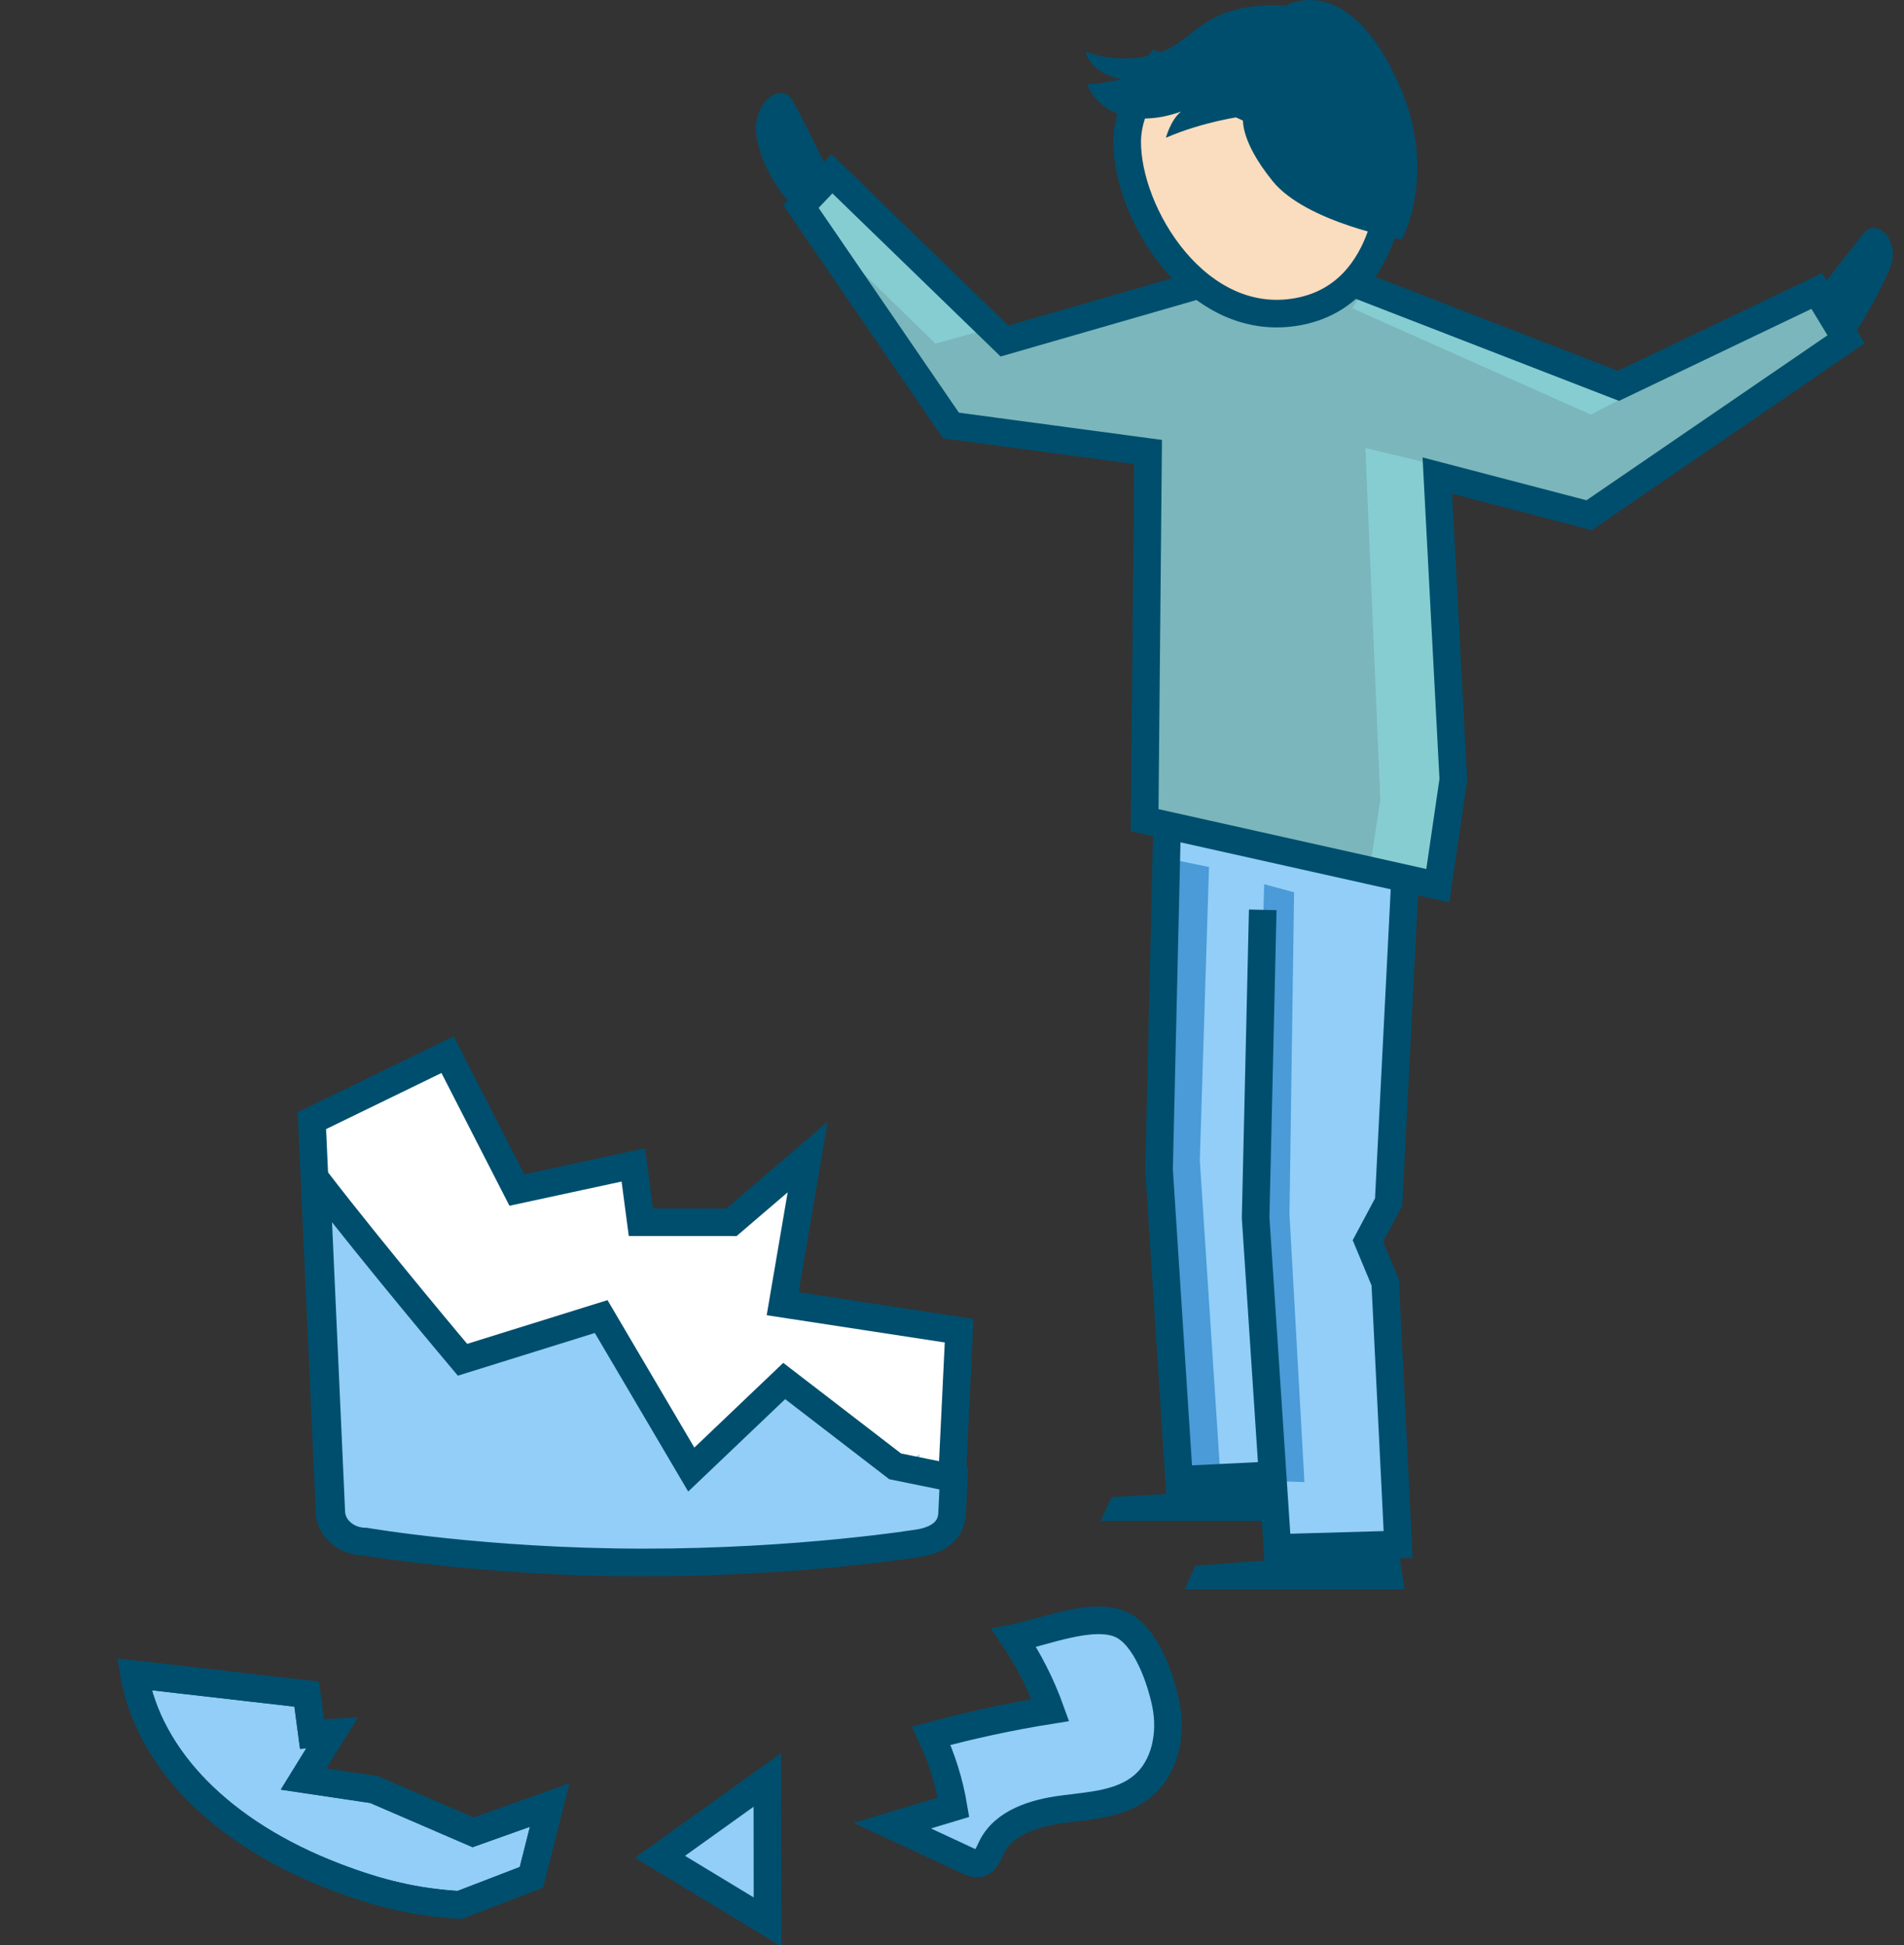
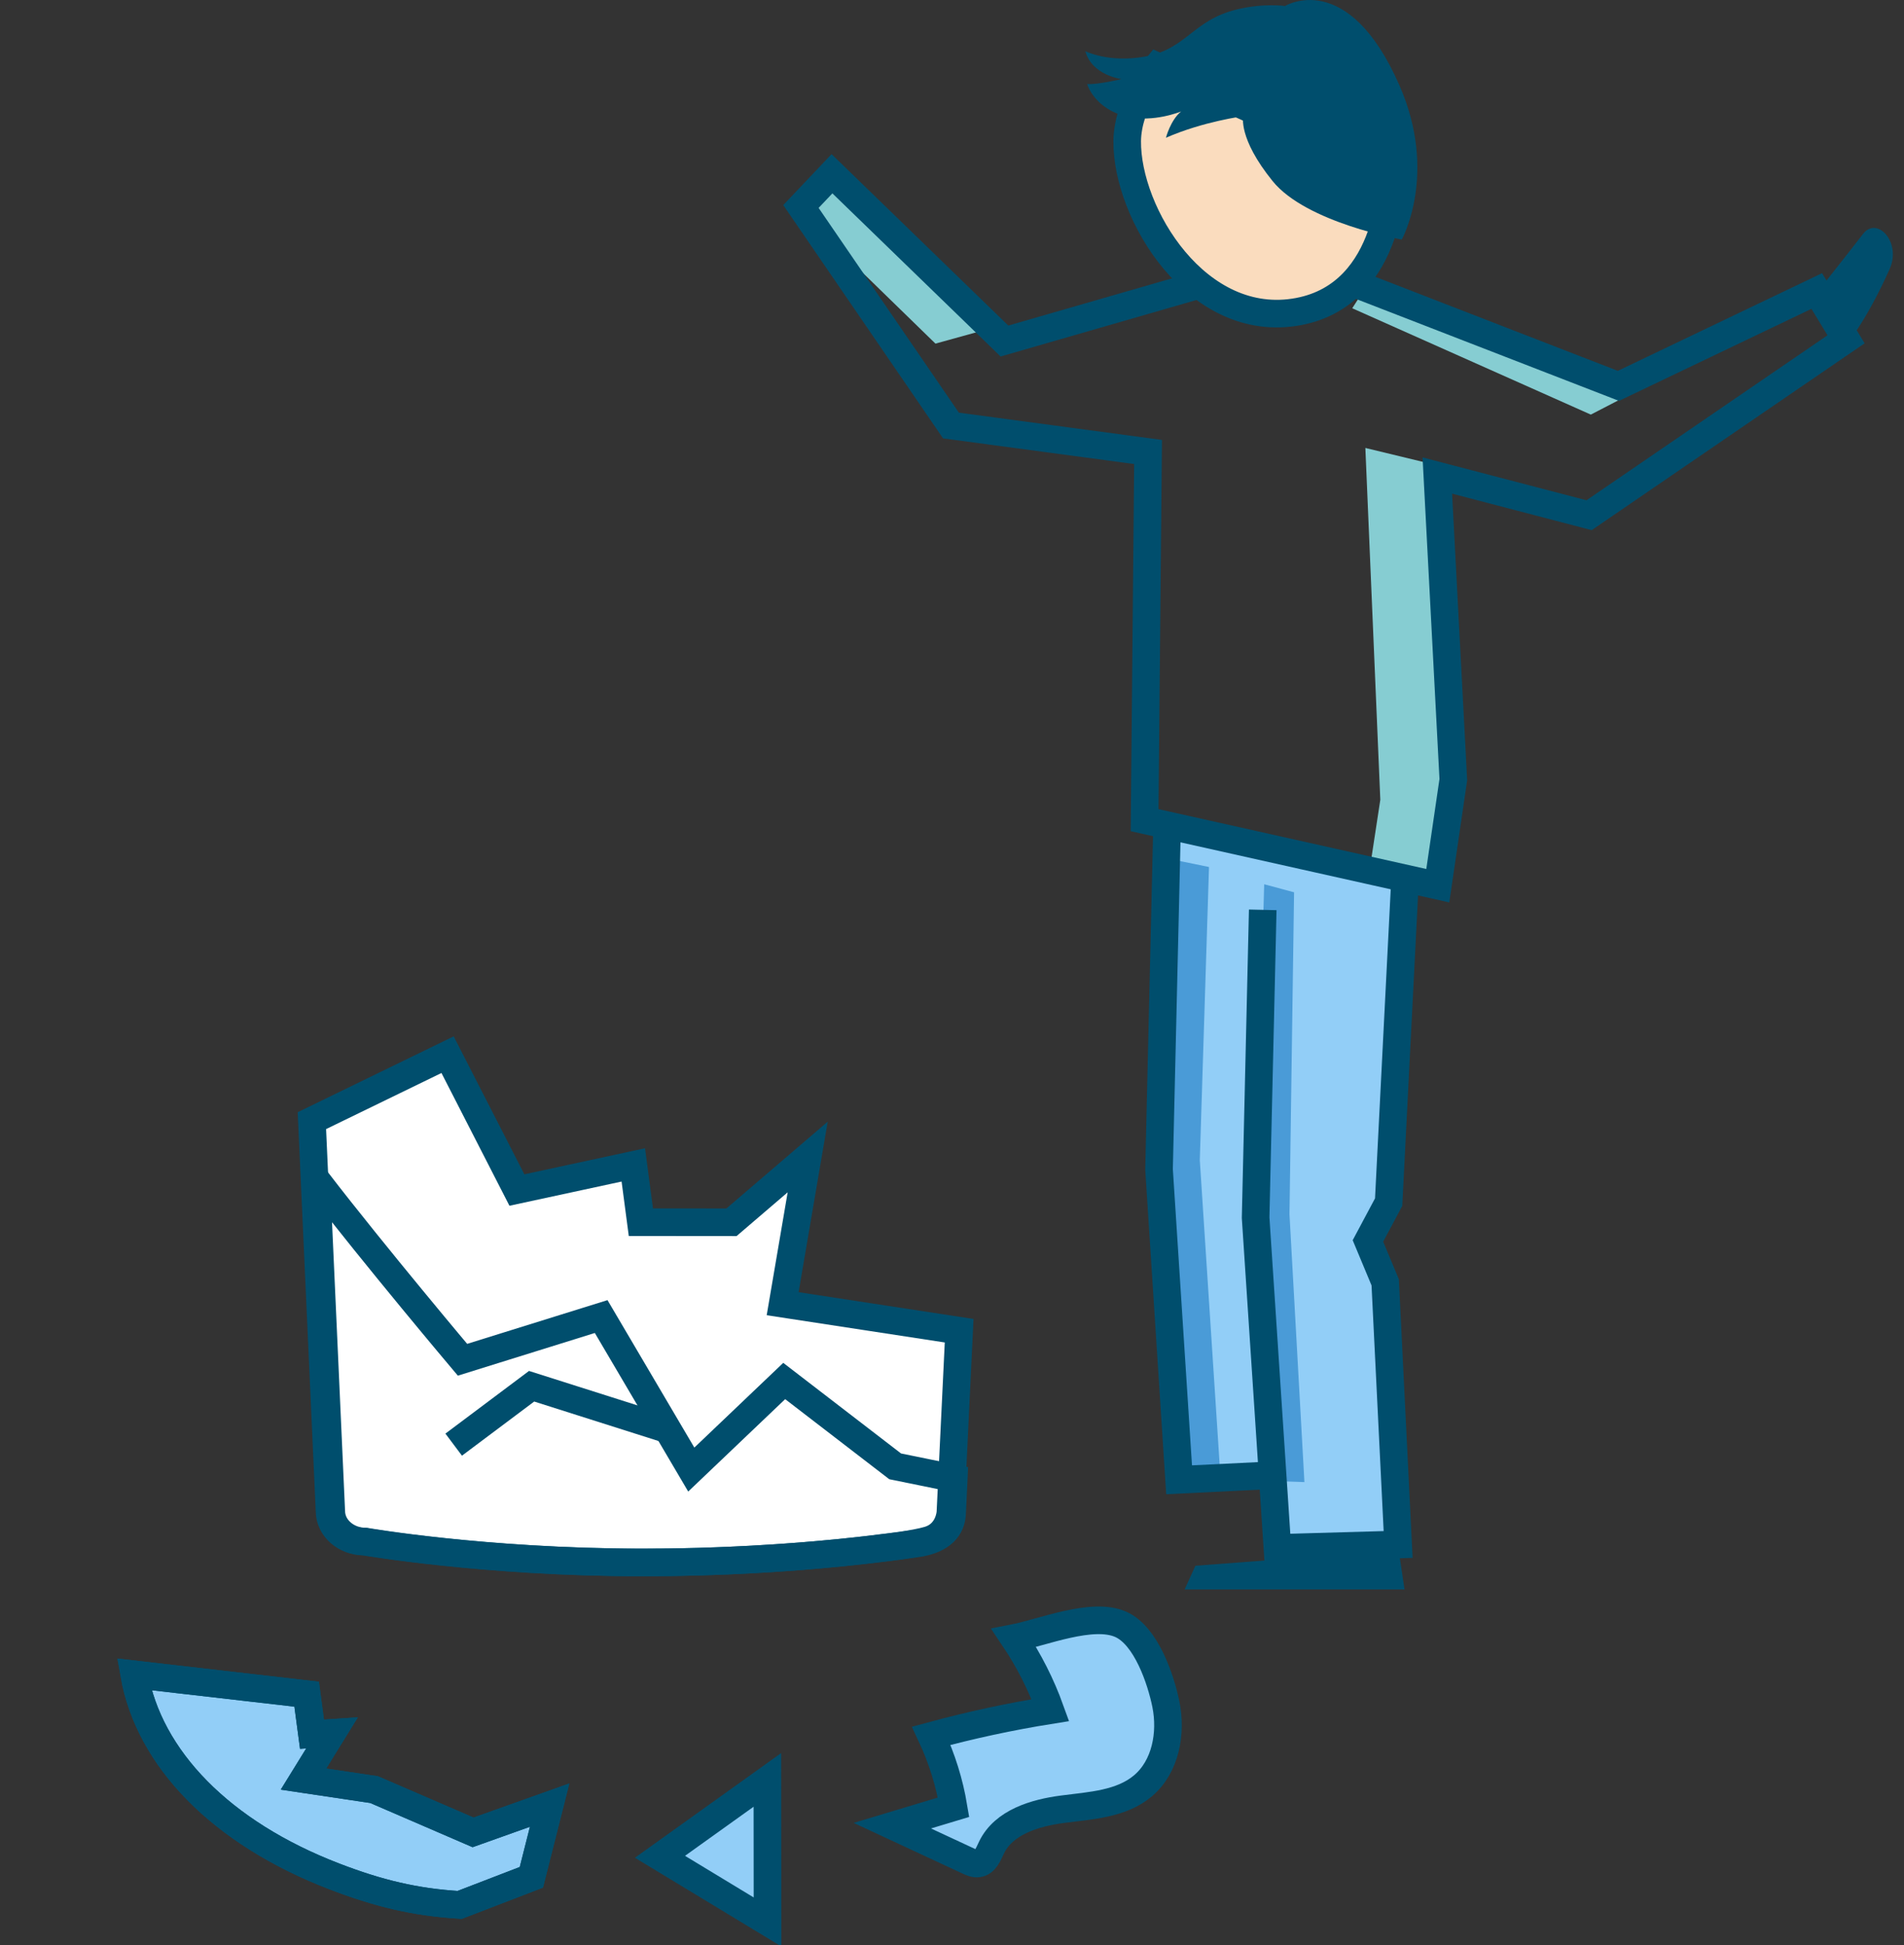
<svg xmlns="http://www.w3.org/2000/svg" width="100%" height="100%" viewBox="0 0 138 141" version="1.1" xml:space="preserve" style="fill-rule:evenodd;clip-rule:evenodd;">
  <rect x="0" y="0" width="138" height="141" fill="#333333" stroke="none" />
  <g id="Symbols" transform="matrix(1,0,0,1,-27,0)">
    <g id="Group-93">
      <path id="Fill-1" d="M95.885,109.612L96.518,96.455L83.726,94.497L85.54,83.864L80.017,88.595L73.45,88.589L72.902,84.437L64.464,86.258L59.44,76.447L49.606,81.229L50.885,109.547C50.899,110.76 52.012,111.738 53.381,111.74C53.381,111.74 62.029,113.236 73.38,113.253C81.264,113.263 87.779,112.614 91.07,112.18C91.07,112.18 93.276,111.945 94.32,111.627C95.794,111.177 95.884,109.664 95.885,109.612" style="fill:white;" />
      <path id="Fill-3" d="M128.759,63.677L127.613,86.594L126.113,89.781L127.238,92.906L128.113,111.719L119.426,112.156L119.051,106.656L112.509,107.094L111.009,84.511L111.509,59.844L128.759,63.677Z" style="fill:rgb(146,206,247);" />
-       <path id="Fill-5" d="M125.926,20.844L144.301,27.969L158.676,21.094L160.801,24.594L142.176,37.344L131.176,34.469L132.335,56.511L131.21,64.198L109.96,59.448L110.21,32.761L95.926,30.844L85.051,14.969L87.301,12.594L99.801,24.719L112.801,20.969L125.926,20.844Z" style="fill:rgb(134,205,210);fill-opacity:0.85;" />
      <path id="Fill-7" d="M144.634,28.844L142.301,30.052L125.009,22.344L126.051,20.719L144.634,28.844Z" style="fill:rgb(134,205,210);" />
      <path id="Fill-9" d="M87.489,12.907L85.176,15.532L94.801,24.907L98.864,23.782L87.489,12.907Z" style="fill:rgb(134,205,210);" />
      <path id="Fill-11" d="M125.96,32.469L127.043,57.969L126.259,63.115L130.676,64.281L131.71,57.802L130.863,33.656L125.96,32.469Z" style="fill:rgb(134,205,210);" />
      <path id="Fill-13" d="M111.377,62.177L114.627,62.844L113.96,84.094L115.46,107.094L112.21,107.094L110.793,83.844L111.377,62.177Z" style="fill:rgb(74,155,215);" />
      <path id="Fill-15" d="M118.627,64.094L120.793,64.677L120.46,88.011L121.543,107.427L119.043,107.344L117.96,87.844L118.627,64.094Z" style="fill:rgb(74,155,215);" />
      <path id="Stroke-17" d="M128.835,63.761L127.648,87.136L126.147,89.948L127.398,92.948L128.335,111.949L119.585,112.199L118.006,88.26L118.522,65.949" style="fill:none;stroke:rgb(0,78,109);stroke-width:2px;" />
      <path id="Stroke-19" d="M118.835,106.949L112.46,107.261L111.006,84.761L111.585,59.949" style="fill:none;stroke:rgb(0,78,109);stroke-width:2px;" />
      <path id="Fill-21" d="M112.861,115.209L128.799,115.209L128.377,112.381L113.642,113.49L112.861,115.209Z" style="fill:rgb(0,78,109);" />
-       <path id="Fill-23" d="M106.777,110.24L119.23,110.24L118.808,107.865L107.558,108.521L106.777,110.24Z" style="fill:rgb(0,78,109);" />
      <path id="Fill-25" d="M109.988,5.994C109.988,5.994 108.727,7.479 108.699,10.22C108.645,15.465 113.785,23.97 121.12,22.582C128.006,21.279 127.892,12.561 127.892,12.561" style="fill:rgb(250,220,190);" />
      <path id="Stroke-27" d="M110.874,4.814C110.874,4.814 108.728,7.479 108.699,10.219C108.644,15.464 113.784,23.969 121.12,22.582C128.006,21.279 127.893,12.561 127.893,12.561L110.874,4.814Z" style="fill:none;stroke:rgb(0,78,109);stroke-width:2px;" />
      <path id="Fill-29" d="M105.662,3.709C105.662,3.709 107.365,4.581 110.011,4.097C113.025,3.544 113.441,1.458 116.656,0.682C118.603,0.211 120.136,0.436 120.136,0.436C120.136,0.436 124.684,-2.353 128.432,6.191C131.245,12.607 128.601,17.363 128.601,17.363C128.601,17.363 121.686,16.154 119.239,13.128C116.707,9.998 117.113,8.424 117.113,8.424C117.113,8.424 114.22,8.797 111.507,9.985C111.507,9.985 111.83,8.718 112.602,8.081C112.602,8.081 110.6,8.911 108.678,8.454C106.303,7.89 105.792,6.09 105.792,6.09C106.558,6.148 108.288,5.731 108.288,5.731C108.288,5.731 106.145,5.471 105.662,3.709" style="fill:rgb(0,78,109);" />
      <path id="Stroke-31" d="M125.009,20.489L144.301,27.969L158.676,21.094L160.801,24.594L142.176,37.344L131.176,34.469L132.335,56.511L131.21,64.199L109.96,59.449L110.21,32.761L95.926,30.844L85.051,14.969L87.301,12.594L99.801,24.719L113.667,20.719" style="fill:none;stroke:rgb(0,78,109);stroke-width:2px;" />
-       <path id="Fill-33" d="M86.959,12.274C86.959,12.274 85.332,8.853 84.463,7.325C83.577,5.767 81.485,7.566 81.821,9.812C82.284,12.901 84.721,15.252 84.721,15.252L86.959,12.274Z" style="fill:rgb(0,78,109);" />
      <path id="Fill-35" d="M159.019,20.791C159.019,20.791 161.019,18.275 162.022,16.965C163.043,15.631 164.829,17.552 163.961,19.498C162.182,23.485 160.677,25.148 160.677,25.148L159.019,20.791Z" style="fill:rgb(0,78,109);" />
      <path id="Fill-69" d="M100.487,118.732C101.579,120.357 102.468,122.117 103.131,123.959C100.222,124.422 97.341,125.044 94.5,125.817C95.27,127.46 95.814,129.207 96.112,130.996L91.674,132.332C93.508,133.186 95.343,134.04 97.178,134.893C97.404,134.999 97.647,135.106 97.894,135.072C98.418,135 98.635,134.388 98.866,133.913C99.755,132.071 102.017,131.398 104.045,131.136C106.073,130.874 108.283,130.763 109.843,129.442C111.48,128.056 111.927,125.643 111.505,123.542C111.146,121.764 110.083,118.559 108.233,117.739C106.17,116.823 102.562,118.327 100.487,118.732" style="fill:rgb(146,206,247);" />
      <path id="Stroke-71" d="M100.487,118.732C101.579,120.357 102.468,122.117 103.131,123.959C100.222,124.422 97.341,125.044 94.5,125.817C95.27,127.46 95.814,129.207 96.112,130.996L91.674,132.332C93.508,133.186 95.343,134.04 97.178,134.893C97.404,134.999 97.647,135.106 97.894,135.072C98.418,135 98.635,134.388 98.866,133.913C99.755,132.071 102.017,131.398 104.045,131.136C106.073,130.874 108.283,130.763 109.843,129.442C111.48,128.056 111.927,125.643 111.505,123.542C111.146,121.764 110.083,118.559 108.233,117.739C106.17,116.823 102.562,118.327 100.487,118.732Z" style="fill:none;stroke:rgb(0,78,109);stroke-width:2px;" />
      <path id="Fill-73" d="M82.618,129.014L82.629,139.31L74.833,134.587L82.618,129.014Z" style="fill:rgb(146,206,247);" />
      <path id="Stroke-75" d="M82.618,129.014L82.629,139.31L74.833,134.587L82.618,129.014Z" style="fill:none;stroke:rgb(0,78,109);stroke-width:2px;" />
      <path id="Stroke-77" d="M75.103,103.52L65.53,100.48L59.883,104.713" style="fill:none;stroke:rgb(0,78,109);stroke-width:2px;" />
      <path id="Stroke-79" d="M95.885,109.612L96.518,96.455L83.726,94.497L85.54,83.864L80.017,88.595L73.45,88.589L72.902,84.437L64.464,86.258L59.44,76.447L49.606,81.229L50.885,109.547C50.899,110.76 52.012,111.738 53.381,111.74C53.381,111.74 62.029,113.236 73.38,113.253C81.264,113.263 87.779,112.614 91.07,112.18C91.07,112.18 93.276,111.945 94.32,111.627C95.794,111.177 95.884,109.664 95.885,109.612Z" style="fill:none;stroke:rgb(0,78,109);stroke-width:2px;" />
-       <path id="Fill-81" d="M94.619,107.424C93.104,107.777 93.662,105.399 93.662,105.399L92.346,106.356L83.537,100.143L76.806,105.932L72.486,97.581L70.572,95.429C70.572,95.429 60.882,98.101 60.522,98.561C60.295,98.853 54.287,91.171 49.926,85.517L51.011,109.546C51.025,110.76 52.138,111.737 53.508,111.739C53.508,111.739 62.154,113.236 73.506,113.252C84.946,113.269 93.722,111.829 93.722,111.829C95.169,111.554 95.993,110.825 96.012,109.612L96.13,107.152C95.555,107.238 95.017,107.331 94.619,107.424" style="fill:rgb(146,206,247);" />
      <path id="Stroke-83" d="M77.103,106.52L83.839,100.1L91.88,106.286L96.129,107.152L96.011,109.612C95.993,110.826 95.168,111.554 93.721,111.83C93.721,111.83 84.946,113.269 73.505,113.252C62.154,113.236 53.507,111.74 53.507,111.74C52.137,111.738 51.025,110.76 51.01,109.546L49.925,85.517C54.287,91.171 60.522,98.561 60.522,98.561L70.572,95.429L77.103,106.52Z" style="fill:none;stroke:rgb(0,78,109);stroke-width:2px;" />
      <path id="Fill-85" d="M36.726,121.364L49.226,122.8L49.613,125.703L51.065,125.606L48.997,128.955L54.113,129.718L61.288,132.818L66.837,130.842L65.514,136.074L60.316,138.075C57.082,137.878 54.425,137.238 51.237,136.011C43.018,132.851 37.792,127.459 36.726,121.364" style="fill:rgb(146,206,247);" />
-       <path id="Fill-87" d="M36.726,121.364L49.226,122.8L49.613,125.703L51.065,125.606L48.997,128.955L54.113,129.718L61.288,132.818L66.837,130.842L65.514,136.074L60.316,138.075C57.082,137.878 54.425,137.238 51.237,136.011C43.018,132.851 37.792,127.459 36.726,121.364" style="fill:rgb(146,206,247);" />
      <path id="Stroke-89" d="M36.726,121.364L49.226,122.8L49.613,125.703L51.065,125.606L48.997,128.955L54.113,129.718L61.288,132.818L66.837,130.842L65.514,136.074L60.316,138.075C57.082,137.878 54.425,137.238 51.237,136.011C43.018,132.851 37.792,127.459 36.726,121.364Z" style="fill:none;stroke:rgb(0,78,109);stroke-width:2px;" />
      <path id="Stroke-91" d="M36.726,121.364L49.226,122.8L49.613,125.703L51.065,125.606L48.997,128.955L54.113,129.718L61.288,132.818L66.837,130.842L65.514,136.074L60.316,138.075C57.082,137.878 54.425,137.238 51.237,136.011C43.018,132.851 37.792,127.459 36.726,121.364Z" style="fill:none;stroke:rgb(0,78,109);stroke-width:2px;" />
    </g>
  </g>
</svg>